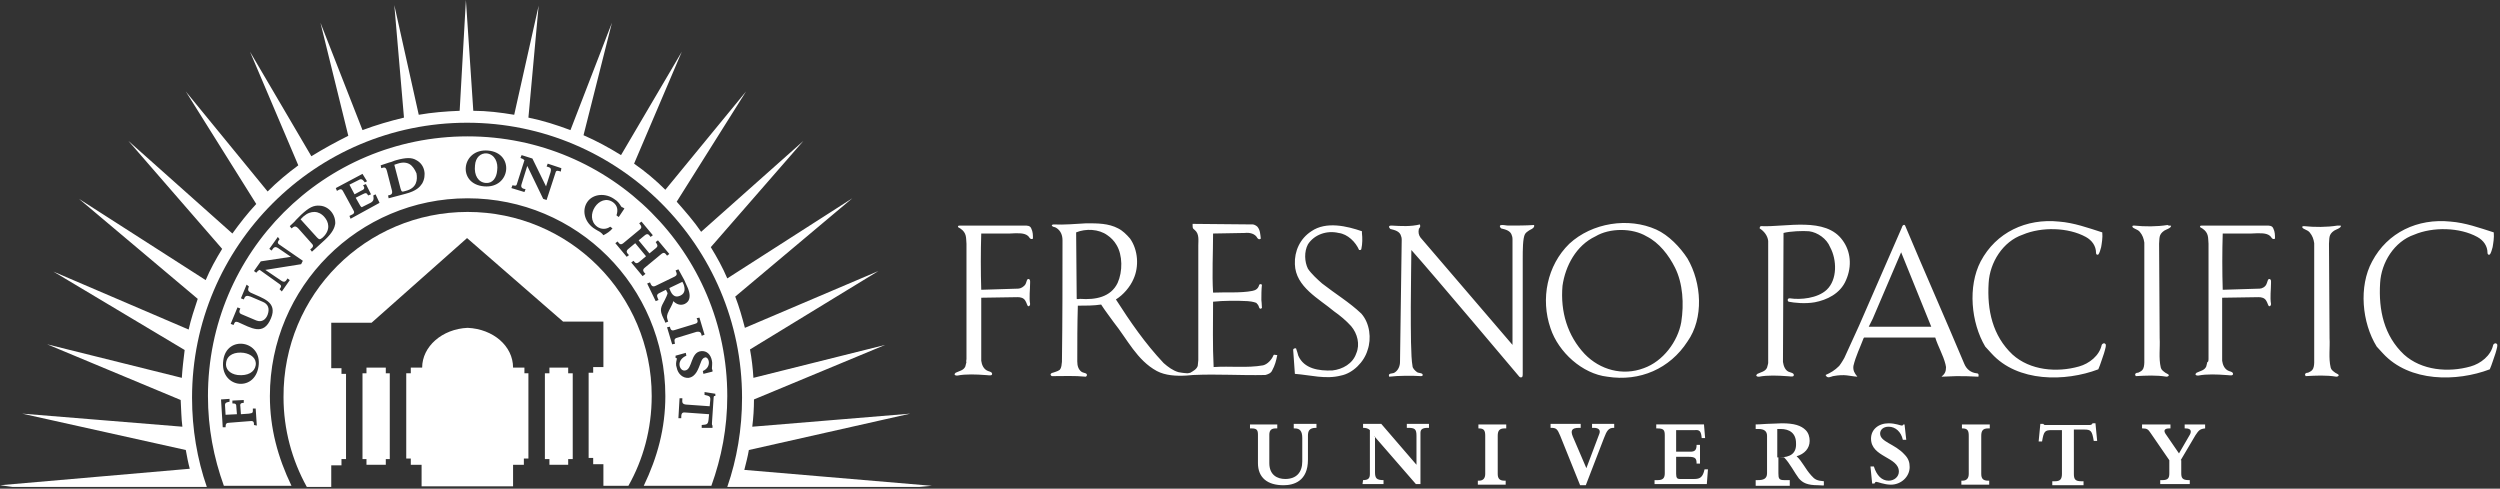
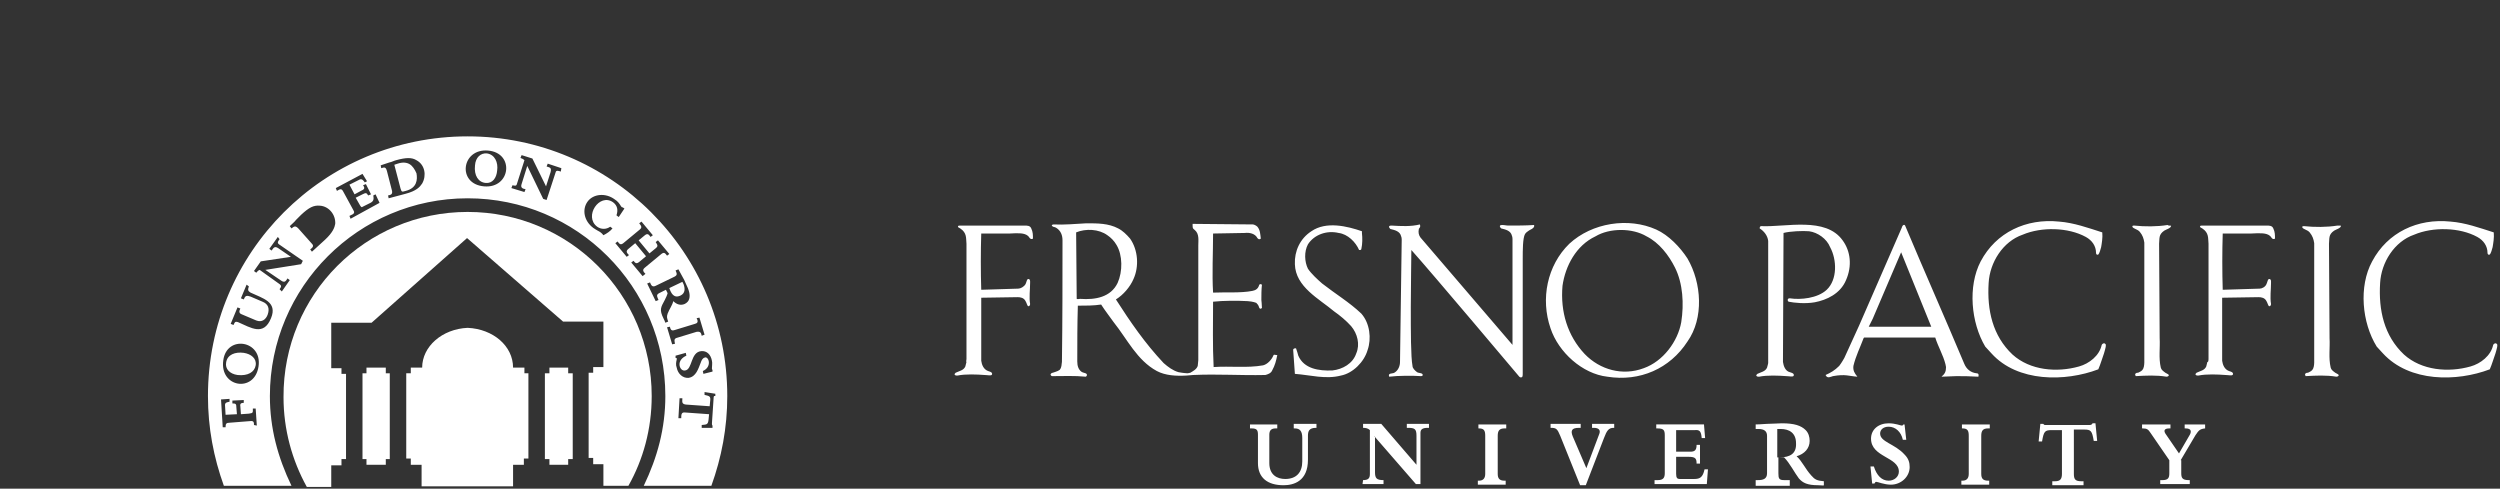
<svg xmlns="http://www.w3.org/2000/svg" version="1.1" width="440" height="86" viewBox="0 0 440 86" preserveAspectRatio="xMinYMin meet">
  <rect x="0" y="0" width="440" height="86" fill="#333333" stroke="none" />
  <path fill-rule="evenodd" clip-rule="evenodd" fill="#ffffff" d="M381.7 39.7c0.2 0 0.5 0 0.4 0.1 -0.1 0.4-0.7 0.5-1.2 0.8 -1 0.7-0.8 1.3-0.9 2.3l0.1 16.6c0.1 1.7-0.2 3.5 0.2 5.2 0.1 0.4 0.4 0.6 0.8 0.9 0.3 0.2 0.7 0.3 0.6 0.5 -0.1 0.2-0.4 0.2-0.4 0.2 -1.8-0.3-3.6-0.2-5.4-0.1 -0.1-0.2-0.2-0.3 0-0.5 0.2-0.1 0.2-0.1 0.4-0.1 0.4-0.2 0.7-0.3 0.9-0.7 0.2-0.4 0.2-1.1 0.2-1.1l0-21.1c-0.1-0.7-0.3-1.3-0.8-1.9 -0.4-0.5-1.4-0.6-1.3-1 0-0.1 0.3-0.1 0.3-0.1 1.9 0.2 4 0.2 5.9-0.1L381.7 39.7zM348.6 46c2.7-5.1 8-7.6 13.8-7 2.6 0.2 5.1 1.1 7.6 1.9 0.1 0.9-0.1 2-0.2 2.6 -0.1 0.4-0.3 1.1-0.5 1.3 -0.2 0.1-0.4 0-0.4-0.3 0-1.2-0.7-2.2-1.8-2.8 -3.1-1.7-7.8-1.8-11.1-0.4 -3.5 1.2-5.8 4.9-6 8.5 -0.3 4.8 0.7 9.3 4.2 12.6 3.1 2.8 7.8 3.2 11.7 2.1 1.8-0.5 3.6-1.9 4-3.8 0.1-0.2 0.4-0.4 0.6-0.2 0.3 0.1 0 1-0.2 1.7 -0.3 0.8-0.6 1.9-1 2.8 -5.8 2.2-14.2 2.3-18.8-2.8l-1.1-1.2C346.9 56.8 346.3 50.4 348.6 46zM309.9 39.8c0 0 0.1 0 0.1 0 4.3 0.2 11.3-1.7 14.3 2.5 1.4 1.9 1.7 4.5 0.6 7 -1 2.4-3.4 3.5-5.5 3.9 -1.7 0.3-3.6 0.1-4.6-0.1 -0.2-0.1-0.2-0.4-0.1-0.5 0.1-0.1 0.3-0.1 0.3-0.1 1.9 0.3 4.9 0 6.5-1.5 1.9-1.8 1.8-5.3 0.6-7.5 -0.6-1.5-2.2-2.6-3.7-2.8 -1.1-0.1-3.4 0-4.5 0.3l-0.1 22.7c0.1 0.7 0.4 1.6 1.2 1.8 0.3 0.1 0.8 0.2 0.7 0.6 -0.1 0.3-0.8 0.1-1.3 0.1 -1.4-0.1-3.3-0.2-4.8 0.1 -0.2 0-0.4 0-0.5-0.2 0-0.1 0.1-0.2 0.2-0.3 0.6-0.3 1.4-0.4 1.7-1.1 0.1-0.3 0.2-0.8 0.2-0.8V42.4c-0.1-0.9-0.7-1.7-1.5-2.2C309.7 40.1 309.7 39.9 309.9 39.8zM297 45.5c-1.3-2-3.3-4.1-5.5-5.1 -4.9-2.2-11.3-1.2-15.3 2.5 -3.9 3.8-5.1 9.7-3.3 14.9 1.4 4.2 5.6 8 10 8.5 5.7 0.9 11-1.4 14.1-6.2C299.9 56 299.5 49.8 297 45.5zM295.9 56.7c-0.6 3.4-3.2 6.9-6.6 8.1 -3.7 1.4-7.7 0.3-10.4-2.5 -3-3.2-4.3-7.4-3.9-12 0.5-3.5 2.4-7.1 5.8-8.7 2.5-1.5 6.5-1.5 9 0 2.2 1.1 3.9 3.3 5 5.5C296.2 49.9 296.4 53.5 295.9 56.7zM227.9 46.5c-0.1-2.3 0.9-4.5 2.9-5.8 2.6-1.8 6.3-0.9 8.9 0l0 0.3c0.1 0.9 0.1 1.9-0.1 2.8 0 0.1-0.1 0.2-0.2 0.2l-0.2 0c-0.6-1.4-2-2.8-3.6-3 -2.1-0.5-4.3 0.3-5.4 2 -0.7 1.3-0.6 3.1 0 4.3 0.6 0.9 1.7 1.9 2.5 2.6 2.3 1.8 4.8 3.3 6.9 5.3 1.5 1.7 1.8 4.4 1.1 6.4 -0.6 2.1-2.6 4.1-4.7 4.5 -2.7 0.7-5.4-0.1-8.1-0.3 -0.1-1.4-0.2-2.8-0.3-4.2 0-0.3 0.3-0.3 0.5-0.3 0.2 0.6 0.3 0.9 0.4 1.3 1 2.3 3.6 2.7 6 2.6 1.8-0.2 3.6-1.2 4.2-3 0.7-1.6 0.2-3.5-0.9-4.8 -0.9-1-2-1.9-3-2.6C232.2 52.6 228 50.5 227.9 46.5zM411.6 39.7c0.2 0 0.5 0 0.4 0.1 -0.1 0.4-0.7 0.5-1.2 0.8 -1 0.7-0.8 1.3-0.9 2.3l0.1 16.6c0.1 1.7-0.2 3.5 0.2 5.2 0.1 0.4 0.4 0.6 0.8 0.9 0.3 0.2 0.7 0.3 0.6 0.5 -0.1 0.2-0.4 0.2-0.4 0.2 -1.8-0.3-3.6-0.2-5.4-0.1 -0.1-0.2-0.2-0.3 0-0.5 0.2-0.1 0.2-0.1 0.4-0.1 0.4-0.2 0.7-0.3 0.9-0.7 0.2-0.4 0.2-1.1 0.2-1.1V42.8c-0.1-0.7-0.3-1.3-0.8-1.9 -0.4-0.5-1.4-0.6-1.3-1 0-0.1 0.3-0.1 0.3-0.1 1.9 0.2 4 0.2 5.9-0.1L411.6 39.7zM347.9 65.7c-1-0.1-1.8-0.7-2.2-1.7 -3.4-8.1-7-16.2-10.4-24.3 0 0-0.1-0.2-0.3-0.1 -0.2 0.1-0.3 0.5-0.3 0.5l-7.5 17.2 -2.6 5.7c0 0-0.5 0.9-0.9 1.4 -0.8 0.8-1.5 1.2-2.4 1.6 0.3 0.7 0.9 0.3 1.3 0.2 2.2-0.4 2.8 0 4.3 0.1 -0.5-0.6-0.8-1.1-0.7-1.9 0.4-1.7 1.2-3.3 1.8-4.9l0.1-0.1 12.5 0c0.5 1.6 1.4 3.1 1.8 4.7 0 0.1 0.1 0.4 0.1 0.5 0 0.8-0.2 1.2-0.8 1.7l2.6-0.1c1.4 0 2.1 0 3.9 0.1C348.3 65.9 348.2 65.7 347.9 65.7zM328.9 57.5c0 0 0.7-1.4 0.7-1.4l5-11.7 5.3 13.1H328.9zM170.1 63.2c0-0.5 0-1 0-1.4V42.9c-0.1-1 0.1-1.9-1.1-2.7 -0.2-0.1-0.4-0.2-0.4-0.3 0-0.2 0.2-0.2 0.3-0.2l11.4 0c0.5 0 1 0 1.2 0.5 0.3 0.6 0.3 1.2 0.3 1.8 -0.5 0.3-0.7-0.4-0.9-0.5 -0.6-0.5-1.6-0.5-3.2-0.4l-5 0c-0.1 3.1-0.1 6.8 0 9.9l6.5-0.2c0.4 0 1-0.3 1.3-0.8 0.2-0.4 0.2-0.9 0.5-0.9 0.2 0 0.3 0.2 0.3 0.4l0 0.3c0 1.2-0.2 2.5 0 3.7 0 0.2-0.1 0.4-0.3 0.4 -0.2 0-0.3-0.6-0.5-0.9 -0.3-0.6-0.9-0.7-1.4-0.7l-6.4 0.1 0 10.7 0 0.4c0.1 0.7 0.4 1.5 1.2 1.8 0.3 0.1 0.8 0.2 0.7 0.6 -0.1 0.3-0.8 0.1-1.3 0.1 -1.4-0.1-3.3-0.2-4.8 0.1 -0.2 0-0.4 0-0.5-0.2 0-0.1 0.1-0.2 0.2-0.3 0.6-0.3 1.4-0.4 1.7-1.1 0.1-0.3 0.1-0.5 0.2-0.8C170 63.8 170.1 63.2 170.1 63.2zM388.7 63.2c0-0.5 0-1 0-1.4V42.9c-0.1-1 0.1-1.9-1.1-2.7 -0.2-0.1-0.4-0.2-0.4-0.3 0-0.2 0.2-0.2 0.3-0.2l11.4 0c0.5 0 1 0 1.2 0.5 0.3 0.6 0.3 1.2 0.3 1.8 -0.5 0.3-0.7-0.4-0.9-0.5 -0.6-0.5-1.6-0.5-3.3-0.4l-5 0c-0.1 3.1-0.1 6.8 0 9.9l6.5-0.2c0.4 0 1-0.3 1.2-0.8 0.2-0.4 0.2-0.9 0.5-0.9 0.2 0 0.3 0.2 0.3 0.4l0 0.3c0 1.2-0.2 2.5 0 3.7 0 0.2-0.1 0.4-0.3 0.4 -0.2 0-0.3-0.6-0.5-0.9 -0.3-0.6-0.9-0.7-1.4-0.7l-6.4 0.1 0 10.7 0 0.4c0.1 0.7 0.4 1.5 1.2 1.8 0.3 0.1 0.8 0.2 0.7 0.6 -0.1 0.3-0.8 0.1-1.3 0.1 -1.4-0.1-3.3-0.2-4.8 0.1 -0.2 0-0.4 0-0.5-0.2 0-0.1 0.1-0.2 0.2-0.3 0.6-0.3 1.4-0.4 1.7-1.1 0.1-0.3 0.1-0.5 0.2-0.8C388.7 63.8 388.7 63.2 388.7 63.2zM266.2 60.7l0-18.6c0 0 0-0.4-0.1-0.6 -0.2-0.9-1.1-1.1-1.9-1.3 -0.1-0.1-0.3-0.3-0.2-0.5 0.1-0.1 0.4-0.1 0.4-0.1 0.4 0 0.7 0.1 1.1 0.1 1.5 0 3 0 4.5-0.1 0.1 0.3-0.1 0.5-0.4 0.7 0 0-0.9 0.4-1.2 0.9 -0.4 0.7-0.4 2.9-0.4 4.3 0 0.9 0 20.2 0 20.2 0 0.3 0 0.7-0.2 0.7 -0.2 0.1-0.4-0.1-0.4-0.1s-15.5-18.4-19-22.3c0 1.9-0.1 6-0.1 10 0 4.4 0 8.8 0.3 10.4 0 0.4 0.4 0.8 0.8 1.1 0.3 0.2 1 0.1 1 0.5 0 0.2-0.3 0.2-0.3 0.2 -1.4-0.1-4.1-0.1-5.6 0.1 -0.3-0.7 0.6-0.5 0.9-0.7 0.7-0.4 1-1.2 1-1.9l0.3-21.5c0 0 0-0.4-0.1-0.6 -0.2-0.9-1.1-1.1-1.9-1.3 -0.1-0.1-0.3-0.3-0.2-0.5 0.1-0.1 0.4-0.1 0.4-0.1 1.7 0.1 3.4 0.2 5-0.2 0.2 0.6-0.2 0.6-0.2 0.9 -0.1 0.5 0 1 0.3 1.4L266.2 60.7zM417.5 46c2.7-5.1 8-7.6 13.8-7 2.6 0.2 5.1 1.1 7.6 1.9 0.1 0.9-0.1 2-0.2 2.6 -0.1 0.4-0.3 1.1-0.5 1.3 -0.2 0.1-0.4 0-0.4-0.3 0-1.2-0.7-2.2-1.8-2.8 -3.1-1.7-7.8-1.8-11.1-0.4 -3.5 1.2-5.8 4.9-6 8.5 -0.3 4.8 0.7 9.3 4.2 12.6 3.1 2.8 7.8 3.2 11.7 2.1 1.8-0.5 3.6-1.9 4-3.8 0.1-0.2 0.4-0.4 0.6-0.2 0.3 0.1 0 1-0.2 1.7 -0.3 0.8-0.6 1.9-1 2.8 -5.8 2.2-14.1 2.3-18.8-2.8l-1.1-1.2C415.7 56.8 415.1 50.4 417.5 46zM227.6 75.4h0.3c0.9 0 1.3 0.5 1.3 1.7v4.1c0 1.9-1 3.1-3 3.1 -1.4 0-2.8-0.7-2.8-2.8v-5c0-0.8 0.4-1.1 1.1-1.1h0.3v-0.7h-4.8v0.7h0.3c0.9 0 1.1 0.3 1.1 1.1v5c0 2.6 1.7 3.9 4.5 3.9 1.8 0 4.3-0.7 4.3-4.5v-4.2c0-0.8 0.2-1.4 1.4-1.4h0.1v-0.7h-4V75.4zM241.9 76.8l7.3 8.4h0.8v-9c0-0.6 0.3-0.9 1.3-0.9h0.2v-0.7h-3.9v0.7h0.2c1.2 0 1.5 0.2 1.5 1.4v5.1l-6.2-7.2h-3.2v0.7c0.5 0 0.9 0.1 1.2 0.4v7.7c0 0.7-0.2 1.1-1.2 1.1l-0.1 0.7h3.7v-0.7c-1.2 0-1.5-0.3-1.5-1.4V76.8zM260.1 75.4h0.2c0.9 0 1.1 0.4 1.1 1.3v6.7c0 0.7-0.3 1.2-1.1 1.2h-0.2v0.7h4.9v-0.7h-0.2c-0.9 0-1.2-0.4-1.2-1.2v-6.7c0-0.9 0.3-1.3 1.2-1.3h0.3v-0.7h-4.9V75.4zM278.1 85.4h1l3.2-8.3c0.5-1.3 0.8-1.8 1.7-1.8h0.1v-0.7h-3.9v0.7h0.3c0.9 0 1.2 0.4 1 1l-2.3 6.1 -2.4-5.6c-0.4-1-0.2-1.5 1.1-1.5h0.3v-0.7h-5.3v0.7h0.1c0.9 0 1.1 0.2 1.6 1.4L278.1 85.4zM299.5 77.1h0.6l-0.2-2.4h-8.4v0.7h0.2c1.1 0 1.3 0.3 1.3 1.2v6.7c0 0.8-0.3 1.2-1.2 1.2h-0.6v0.7h9.2l0.2-2.6H300c-0.3 1.4-0.8 1.7-1.8 1.7h-2.6c-0.4 0-0.6-0.2-0.6-0.9v-3h2.2c1.2 0 1.4 0.3 1.4 1.2h0.6v-3.3h-0.6c0 0.9-0.3 1.2-1.1 1.2h-2.5v-3.8h3.3C299.2 75.6 299.4 76 299.5 77.1zM318.8 83.7c-1.1-1.2-1.6-2.5-2.6-3.4 1.4-0.4 2.3-1.4 2.3-2.7 0-0.7-0.2-1.4-0.7-1.9 -0.8-0.8-2-1.2-4.2-1.2 -0.6 0-1.7 0.1-2.6 0.1 -0.6 0-1 0.1-2 0.1v0.8h0.5c1 0 1.5 0.4 1.5 1.2v6.6c0 1-0.7 1.2-1.6 1.2h-0.4v1h6v-1h-1c-0.9 0-1-0.3-1-1.2v-2.8h1c1 1 1.9 2.8 2.6 3.7 0.7 0.8 1.5 1.2 3.4 1.2 0.5 0 1 0.1 1 0v-0.7C319.8 84.6 319.4 84.4 318.8 83.7zM313.2 80.5h-0.4v-5h0.6c1.5 0 2.7 0.7 2.7 2.5C316.2 79.8 315.1 80.5 313.2 80.5zM329.5 85.1h0.4c0.1-0.2 0.2-0.3 0.3-0.3 0.3 0 1.4 0.5 2.6 0.5 1.8 0 3.3-1.4 3.3-3.1 0-0.8-0.2-1.5-0.9-2.2 -1.7-1.9-4.3-2.2-4.3-3.7 0-0.7 0.6-1.2 1.5-1.2 1.2 0 2.2 0.9 2.5 2.3h0.6l-0.3-2.7H335c-0.1 0.2-0.2 0.2-0.3 0.2 -0.2 0-1.1-0.4-2.3-0.4 -1.8 0-3.1 1.1-3.1 2.7 0 3.3 4.9 3.2 4.9 5.8 0 0.9-0.8 1.6-1.8 1.6 -1.2 0-2.1-0.9-2.6-2.5h-0.6L329.5 85.1zM345.2 75.4h0.2c0.9 0 1.1 0.4 1.1 1.3v6.7c0 0.7-0.3 1.2-1.1 1.2h-0.2v0.7h4.9v-0.7h-0.2c-0.9 0-1.2-0.4-1.2-1.2v-6.7c0-0.9 0.3-1.3 1.2-1.3h0.3v-0.7h-4.9V75.4zM365 75.6h1.8c1.2 0 1.4 0.2 1.7 2h0.6l-0.3-3.1h-0.5c-0.2 0.3-0.3 0.3-0.7 0.3h-7.3c-0.2 0-0.3 0-0.4 0 -0.1 0-0.2-0.1-0.3-0.2h-0.5l-0.3 3.1h0.6c0.3-1.8 0.5-2 1.7-2h1.8v7.7c0 0.9-0.3 1.3-1.2 1.3h-0.5v0.7h5.5v-0.7h-0.4c-1.1 0-1.3-0.4-1.3-1.3V75.6zM383.8 81l2.6-4.4c0.6-0.9 0.8-1.1 1.7-1.2v-0.7h-3.6v0.7h0.2c1.1 0 1 0.7 0.6 1.3l-1.8 3.1 -2.4-3.5c-0.3-0.5-0.2-0.9 0.7-0.9h0.2v-0.7h-5v0.7h0.1c0.8 0 1 0.2 1.4 0.8l3.3 4.8v2.3c0 0.8-0.2 1.2-1.2 1.2h-0.4v0.7h5.2v-0.7h-0.2c-1.1 0-1.3-0.4-1.3-1.2V81zM224.1 62.6c-0.3 0.7-1 1.5-1.8 1.7 -2.8 0.5-5.8 0.1-8.7 0.3 -0.2-3.8-0.1-7.7-0.1-11.5 1.8-0.2 4.3-0.2 6.1-0.1 0.2 0 1 0.1 1.5 0.3 0.2 0.2 0.4 0.4 0.5 0.8 0.1 0.3 0.3 0.3 0.5 0.1 0-0.5-0.1-1.4-0.1-1.4 0-0.9 0-1.8 0.1-2.7 -0.2-0.1-0.4-0.2-0.5 0.1 -0.2 0.7-0.7 0.9-1.2 1 -2 0.4-4.8 0.2-6.9 0.3 -0.2-3.4 0-6.9 0-10.4l5.6-0.1c0.8-0.1 1.8 0.1 2.2 0.9 0.2 0.2 0.3 0.3 0.6 0.1 -0.1-0.8-0.1-1.5-0.6-2.1 -0.2-0.2-0.6-0.4-0.8-0.4l-10.7-0.1h0.1v0.4c0 0.5 0.2 0.5 0.4 0.7 0.8 0.7 0.6 1.8 0.6 2.7v13.3l0 6.9 -0.1 1c-0.2 0.6-0.8 0.9-1.3 1.2 -0.1 0-0.3 0.1-0.5 0.1 -0.3 0-1-0.1-1-0.1 -0.2 0-0.4-0.1-0.6-0.1 -1-0.3-1.8-0.9-2.6-1.6 -3.3-3.5-5.9-7.3-8.4-11.2 1.3-0.8 2.5-2.2 3.1-3.6 1-2.2 0.8-5.1-0.6-7.1 -0.6-0.7-1.3-1.4-2.1-1.8 -1.7-0.9-3.6-0.9-5.6-0.9 -1.9 0.1-3.9 0.3-5.8 0.2 -0.2 0-0.4 0.2-0.2 0.3 0.2 0.2 0.4 0.1 0.7 0.3 0.8 0.5 1.1 1.3 1.1 2.2 0 7.6 0 13.7-0.1 21.4 -0.1 0.5 0 0.9-0.4 1.4 -0.4 0.3-1 0.4-1.2 0.5 -0.2 0-0.4 0.2-0.4 0.3 0 0.1 0.1 0.3 0.3 0.3 2 0 3.9-0.1 5.9 0.1 0 0 0.2-0.1 0.2-0.3 0-0.4-0.6-0.3-1-0.6 -0.5-0.4-0.7-1-0.7-1.8 0-3.2 0-6.5 0.1-9.8 1.4 0 2.8 0 4.1-0.2 0.7 1.1 1.5 2.1 2.2 3.1 2.4 3 4.1 6.7 7.6 8.6 1.5 0.8 3.4 0.9 5.2 0.8l1.2-0.1c4.4-0.2 8.2 0.1 12.7 0 0.4-0.1 1-0.3 1.2-0.8 0.5-0.9 0.7-1.7 0.9-2.7C224.4 62.5 224.2 62.3 224.1 62.6zM190.1 52.6c-0.1 0-0.5 0.1-0.6 0l-0.1-11.7c1.7-0.7 4-0.6 5.5 0.5 0.6 0.4 1.2 1 1.6 1.7 1.1 1.8 1.1 4.7 0.2 6.7C195.5 52.3 192.8 52.8 190.1 52.6z" />
-   <path fill-rule="evenodd" clip-rule="evenodd" fill="#ffffff" d="M53.4 38.1c-0.2 0.2-0.3 0.3-0.5 0.5l2.9 3.2c0.4 0.4 0.5 0.4 1 0 1.5-1.4 1-2.8 0.3-3.6 -0.5-0.6-1.2-0.9-1.7-0.9C54.7 37.3 54.1 37.5 53.4 38.1zM71.1 20.7L69.4 0.9l4.3 19.3c2.3-0.4 4.7-0.6 7.2-0.7L82 0l1.3 19.5c2.4 0 4.8 0.3 7.2 0.7l4.3-19.2 -1.8 19.7c2.5 0.5 5 1.3 7.4 2.2L107.7 4l-5 19.8c2.3 1 4.5 2.2 6.6 3.5L120 9.1l-8.4 19.7c2 1.4 3.8 2.9 5.5 4.6l14.2-17.3 -12.2 19.4c1.5 1.7 3 3.4 4.3 5.3l18-16 -16.3 18.7c1.1 1.8 2.1 3.6 2.9 5.5l22-14.1 -20.6 17.3c0.7 1.8 1.2 3.6 1.7 5.5l23.5-10L132 61.5c0.3 1.6 0.5 3.3 0.6 5l23.2-5.8 -23.1 9.6c0 1.6-0.1 3.2-0.3 4.8l27.8-2.3 -28.4 6.4c-0.2 1.2-0.5 2.3-0.8 3.5l33 2.8 -2.2 0.2H128c1.7-4.9 2.6-10.2 2.6-15.7 0-26.7-21.7-48.4-48.4-48.4 -26.7 0-48.4 21.7-48.4 48.4 0 5.5 0.9 10.8 2.6 15.7H2.2L0 85.4l33.4-2.9c-0.3-1.1-0.5-2.2-0.7-3.3L3.9 72.8l28.2 2.3c-0.2-1.5-0.2-3.1-0.3-4.7L8.3 60.6l23.7 5.9c0.1-1.6 0.3-3.3 0.5-4.9L9.4 47.8 33.2 58c0.4-1.8 1-3.6 1.6-5.4L13.9 35l22.3 14.3c0.8-1.9 1.8-3.7 2.9-5.5l-16.5-19 18.3 16.3c1.3-1.8 2.7-3.6 4.2-5.2L32.7 16.1l14.4 17.6c1.7-1.7 3.5-3.2 5.4-4.6l-8.5-20 10.8 18.4c2.1-1.3 4.3-2.5 6.5-3.6L56.4 4l7.4 18.9C66.2 22 68.6 21.3 71.1 20.7z" />
  <polygon fill-rule="evenodd" clip-rule="evenodd" fill="#ffffff" points="96.7,64.7 100,64.7 100,65.7 100.8,65.7 100.8,80.8     100,80.8 100,81.8 96.7,81.8 96.7,80.8 95.9,80.8 95.9,65.7 96.7,65.7   " />
  <polygon fill-rule="evenodd" clip-rule="evenodd" fill="#ffffff" points="67.9,64.7 67.9,65.7 68.6,65.7 68.6,80.8 67.9,80.8     67.9,81.8 64.5,81.8 64.5,80.8 63.8,80.8 63.8,65.7 64.5,65.7 64.5,64.7   " />
  <path fill-rule="evenodd" clip-rule="evenodd" fill="#ffffff" d="M82.3 37.3c17.9 0 32.4 14.5 32.4 32.4 0 5.8-1.5 11.2-4.1 15.8h-4.4v-3.8h-1.8v-1.1h-0.8v-15h0.8v-1l1.8 0v-8h-7.1c0 0 0 0-16.9-14.7L65.4 56.8h-7.1v8l1.8 0v1h0.8v15h-0.8v1.1h-1.8v3.8H54c-2.6-4.7-4.1-10.1-4.1-15.8C49.8 51.8 64.4 37.3 82.3 37.3zM74.2 85.6v-3.8h-1.9v-1.1h-0.8v-15h0.8v-1l2 0c0-3.7 3.5-6.8 8-7 4.5 0.2 8 3.2 8 7l2 0v1H93v15h-0.8v1.1h-1.9v3.8H74.2z" />
  <path fill-rule="evenodd" clip-rule="evenodd" fill="#ffffff" d="M72.1 28.9c-0.5-0.3-1.2-0.4-2.1-0.1 -0.2 0.1-0.4 0.1-0.6 0.2l1.1 4.2c0.2 0.6 0.2 0.6 0.9 0.4 2-0.5 2.1-2 1.9-3.1C73 29.8 72.6 29.2 72.1 28.9zM85.7 27c-1.1-0.1-2 0.7-2.1 2.1 -0.2 1.8 0.6 3 1.9 3.1 1.2 0.1 1.9-0.9 2-2.2C87.7 28.6 87.1 27.2 85.7 27zM39.8 63.8c-0.2 1.1 0.6 2 2 2.2 1.8 0.2 3-0.5 3.2-1.7 0.2-1.2-0.8-2-2.1-2.2C41.4 61.9 40 62.4 39.8 63.8zM119.8 52c0.8-0.4 0.8-1.2 0.5-2l-0.2-0.4 -2.3 1.1C118.1 51.6 118.6 52.6 119.8 52zM82.3 24C57 24 36.6 44.4 36.6 69.7c0 5.6 1 10.8 2.8 15.8h11.9c-2.4-5-3.8-10.1-3.8-15.8 0-19.2 15.6-34.8 34.8-34.8 19.2 0 34.8 15.5 34.8 34.8 0 5.7-1.4 10.8-3.8 15.8h11.9c1.8-5 2.8-10.2 2.8-15.8C128 44.4 107.5 24 82.3 24zM44.7 74.8c0-0.4 0-0.7-0.5-0.7l-3.8 0.3c-0.6 0-0.7 0.2-0.7 0.8l-0.5 0 -0.3-4.9 1.5-0.1 0 0.5c-0.4 0.1-0.8 0.1-0.8 0.6l0.1 1.7 2-0.1 -0.1-1.2c0-0.6-0.1-0.7-0.7-0.7l0-0.5 2-0.1 0 0.5c-0.4 0-0.7 0.1-0.6 0.6l0.1 1.4 1.4-0.1c0.8-0.1 0.7-0.2 0.7-0.9l0.5 0 0.2 3L44.7 74.8zM45.5 64.5c-0.7 4.7-6.9 3.7-6.2-1.1C39.9 58.9 46.2 59.9 45.5 64.5zM47.7 56c-1.3 3.2-3.5 1.7-5.8 0.7 -0.6-0.2-0.6 0.1-0.8 0.5l-0.5-0.2 1.2-2.9 0.5 0.2c-0.2 0.4-0.3 0.8 0.2 1l2.6 1.1c1 0.4 1.7-0.2 2-1 0.4-1.1 0.1-1.9-0.9-2.3l-2.1-0.9c-0.6-0.2-0.9-0.2-1.1 0.3l-0.1 0.2 -0.5-0.2 1-2.4 0.4 0.3c-0.2 0.6-0.2 0.8 0.3 1.1C46.2 52.5 48.9 53.1 47.7 56zM53 46.5l-6.3 1 2.8 1.9c0.6 0.4 0.8 0.1 1.1-0.4l0.4 0.3 -1.4 2 -0.4-0.4c0.3-0.4 0.4-0.6 0-0.9l-3.5-2.5c-0.3 0.1-0.4 0.3-0.6 0.5l-0.4-0.3 1.2-1.7 5.3-0.8 -2.2-1.5c-0.6-0.4-0.8-0.2-1.2 0.4l-0.4-0.3 1.5-2.1 0.3 0.4c-0.2 0.3-0.5 0.6-0.1 0.9l4.2 2.9L53 46.5zM57.2 42.2l-2.3 2.1 -0.3-0.4c0.4-0.3 0.7-0.6 0.3-1l-2.4-2.7c-0.5-0.5-0.7-0.4-1.2 0l-0.3-0.4c0.4-0.4 0.8-0.7 1.1-1.1 0.3-0.3 0.6-0.6 0.9-0.9 1.4-1.3 2.2-1.7 3.3-1.6 1.6 0.1 2.8 1.6 2.7 3.2C58.9 40 58.6 40.9 57.2 42.2zM61.7 38.5l-0.2-0.5 0.4-0.2c0.5-0.2 0.5-0.5 0.3-0.8l-1.8-3.3c-0.3-0.6-0.6-0.4-1.1-0.1l-0.2-0.5 4.7-2.5 0.8 1.3 -0.4 0.2c-0.2-0.3-0.5-0.7-0.9-0.5l-1.8 0.9 0.9 1.7 1.3-0.7c0.5-0.2 0.5-0.5 0.2-0.9l0.5-0.2 0.9 1.8 -0.5 0.2c-0.3-0.5-0.4-0.5-1-0.2l-1.2 0.6 0.8 1.4c0.2 0.3 0.3 0.3 0.4 0.2l1.4-0.7c0.6-0.3 0.6-0.7 0.5-1.3l0.4-0.2 0.7 1.5L61.7 38.5zM74.3 32.3c-0.4 0.6-1 1.3-2.9 1.8l-3 0.8 -0.1-0.5c0.5-0.1 0.8-0.2 0.7-0.8l-0.9-3.5c-0.2-0.7-0.4-0.7-1-0.5L67 29.1c0.5-0.2 1-0.3 1.5-0.5 0.5-0.1 0.8-0.3 1.2-0.4 1.8-0.5 2.8-0.5 3.6 0C74.8 29 75.1 30.9 74.3 32.3zM85.2 32.8c-4.8-0.4-4-6.7 0.7-6.3C90.6 26.9 89.9 33.2 85.2 32.8zM98.7 30.2c-0.3-0.1-0.8-0.3-0.9 0.1l-1.6 4.9L95.6 35l-2.8-5.8 -1 3.2c-0.2 0.6 0.1 0.8 0.7 0.9l-0.2 0.5L90 33.1l0.2-0.5c0.4 0.1 0.7 0.2 0.8-0.3l1.3-4.1c-0.2-0.2-0.4-0.3-0.7-0.4l0.2-0.5 1.9 0.6 2.4 4.9 0.8-2.5c0.2-0.8-0.1-0.8-0.7-1l0.2-0.5 2.4 0.8L98.7 30.2zM105.1 39.9c0.7 0.5 1.6 0.5 2.3 0l0.4 0.3c-0.4 0.5-1 0.9-1.6 1.2 -0.3-0.4-0.6-0.6-1-0.8 -0.2-0.1-0.5-0.3-0.8-0.5 -1.6-1.2-2-3.2-1-4.6 1-1.4 3.2-1.6 4.8-0.4 0.5 0.3 0.8 0.7 1.1 1.2 0.1 0.1 0.1 0.2 0.3 0.2l0.3 0.2 -1 1.5 -0.4-0.3c0.3-0.9 0.2-1.7-0.6-2.3C105.5 33.9 102.7 38.1 105.1 39.9zM113.1 48.6l-2-2.4 0.4-0.3c0.3 0.4 0.5 0.6 1 0.2l1.2-1 -1.9-2.3 -1.2 1c-0.5 0.4-0.3 0.7 0.1 1.1l-0.4 0.3 -2-2.4 0.4-0.3c0.3 0.4 0.5 0.7 1 0.3l2.9-2.4c0.5-0.4 0.2-0.7-0.1-1.1l0.4-0.3 2 2.4 -0.4 0.3c-0.3-0.4-0.5-0.7-1-0.3l-1.1 0.9 1.9 2.3 1.1-0.9c0.5-0.4 0.3-0.6 0-1.1l0.4-0.3 2 2.4 -0.4 0.3c-0.3-0.4-0.5-0.7-1-0.3l-2.9 2.4c-0.5 0.4-0.3 0.7 0.1 1.1L113.1 48.6zM116.8 56.1c-0.8-1.6-0.5-2 0.2-3.3 0.2-0.4 0.4-0.8 0.5-1.2l-0.3-0.6 -1.2 0.6c-0.6 0.3-0.3 0.7-0.1 1.2l-0.5 0.2 -1.5-3.1 0.5-0.2c0.2 0.5 0.4 0.9 1 0.6l3.3-1.6c0.6-0.3 0.4-0.6 0.2-1.1l0.5-0.2c0.2 0.4 0.4 0.7 0.6 1.1 0.3 0.5 0.6 1.1 0.7 1.4 0.6 1.2 0.8 2 0.6 2.7 -0.1 0.4-0.4 0.7-0.8 0.9 -0.7 0.3-1.4 0.1-2-0.5 -0.2 0.8-0.7 1.4-1 2.2 -0.2 0.6-0.1 0.8 0.1 1.4l-0.5 0.2C117 56.5 116.9 56.3 116.8 56.1zM118.8 60.5l-0.5 0.1 -0.9-3 0.5-0.1c0.1 0.4 0.2 0.8 0.8 0.6l3.6-1.1c0.4-0.1 0.6-0.3 0.4-0.8l-0.1-0.2 0.5-0.1 0.9 3 -0.5 0.2c-0.1-0.5-0.2-0.8-0.9-0.7l-3.6 1.1C118.6 59.7 118.7 60 118.8 60.5zM119.1 63.3c0-0.2 0.1-0.3-0.2-0.3l0-0.4 1.8-0.5 0.1 0.5c-0.7 0.3-1.3 0.9-1.2 1.7 0.1 0.6 0.5 1 1 0.9 1.3-0.2 0.9-3.2 2.8-3.4 1-0.1 1.7 0.6 1.9 1.7 0.1 0.4 0 0.9 0 1.3 0 0.2 0 0.2 0.1 0.3l0 0.3 -1.6 0.4 -0.1-0.5c1.6-0.7 1.1-2.5 0.4-2.4 -0.4 0.1-0.6 0.4-0.8 1 -0.4 1-0.8 2.4-2.1 2.6 -1 0.1-1.9-0.7-2.1-1.8C118.9 64.2 119 63.7 119.1 63.3zM125.7 69.7c-0.1 0.1-0.1 0.2-0.1 0.3l-0.3 4.5c0 0.2 0 0.3 0.1 0.4l0 0.4 -1.9 0 0-0.5c0.8-0.1 1.1 0 1.2-0.9l0.1-1 -4.2-0.3c-0.7-0.1-0.7 0.4-0.7 1l-0.5 0 0.2-3.5 0.5 0c0 0.5-0.2 1 0.6 1.1l4.2 0.3 0.1-1c0.1-0.8-0.2-0.8-1-1l0-0.5 1.9 0.3 0 0.4L125.7 69.7z" />
</svg>